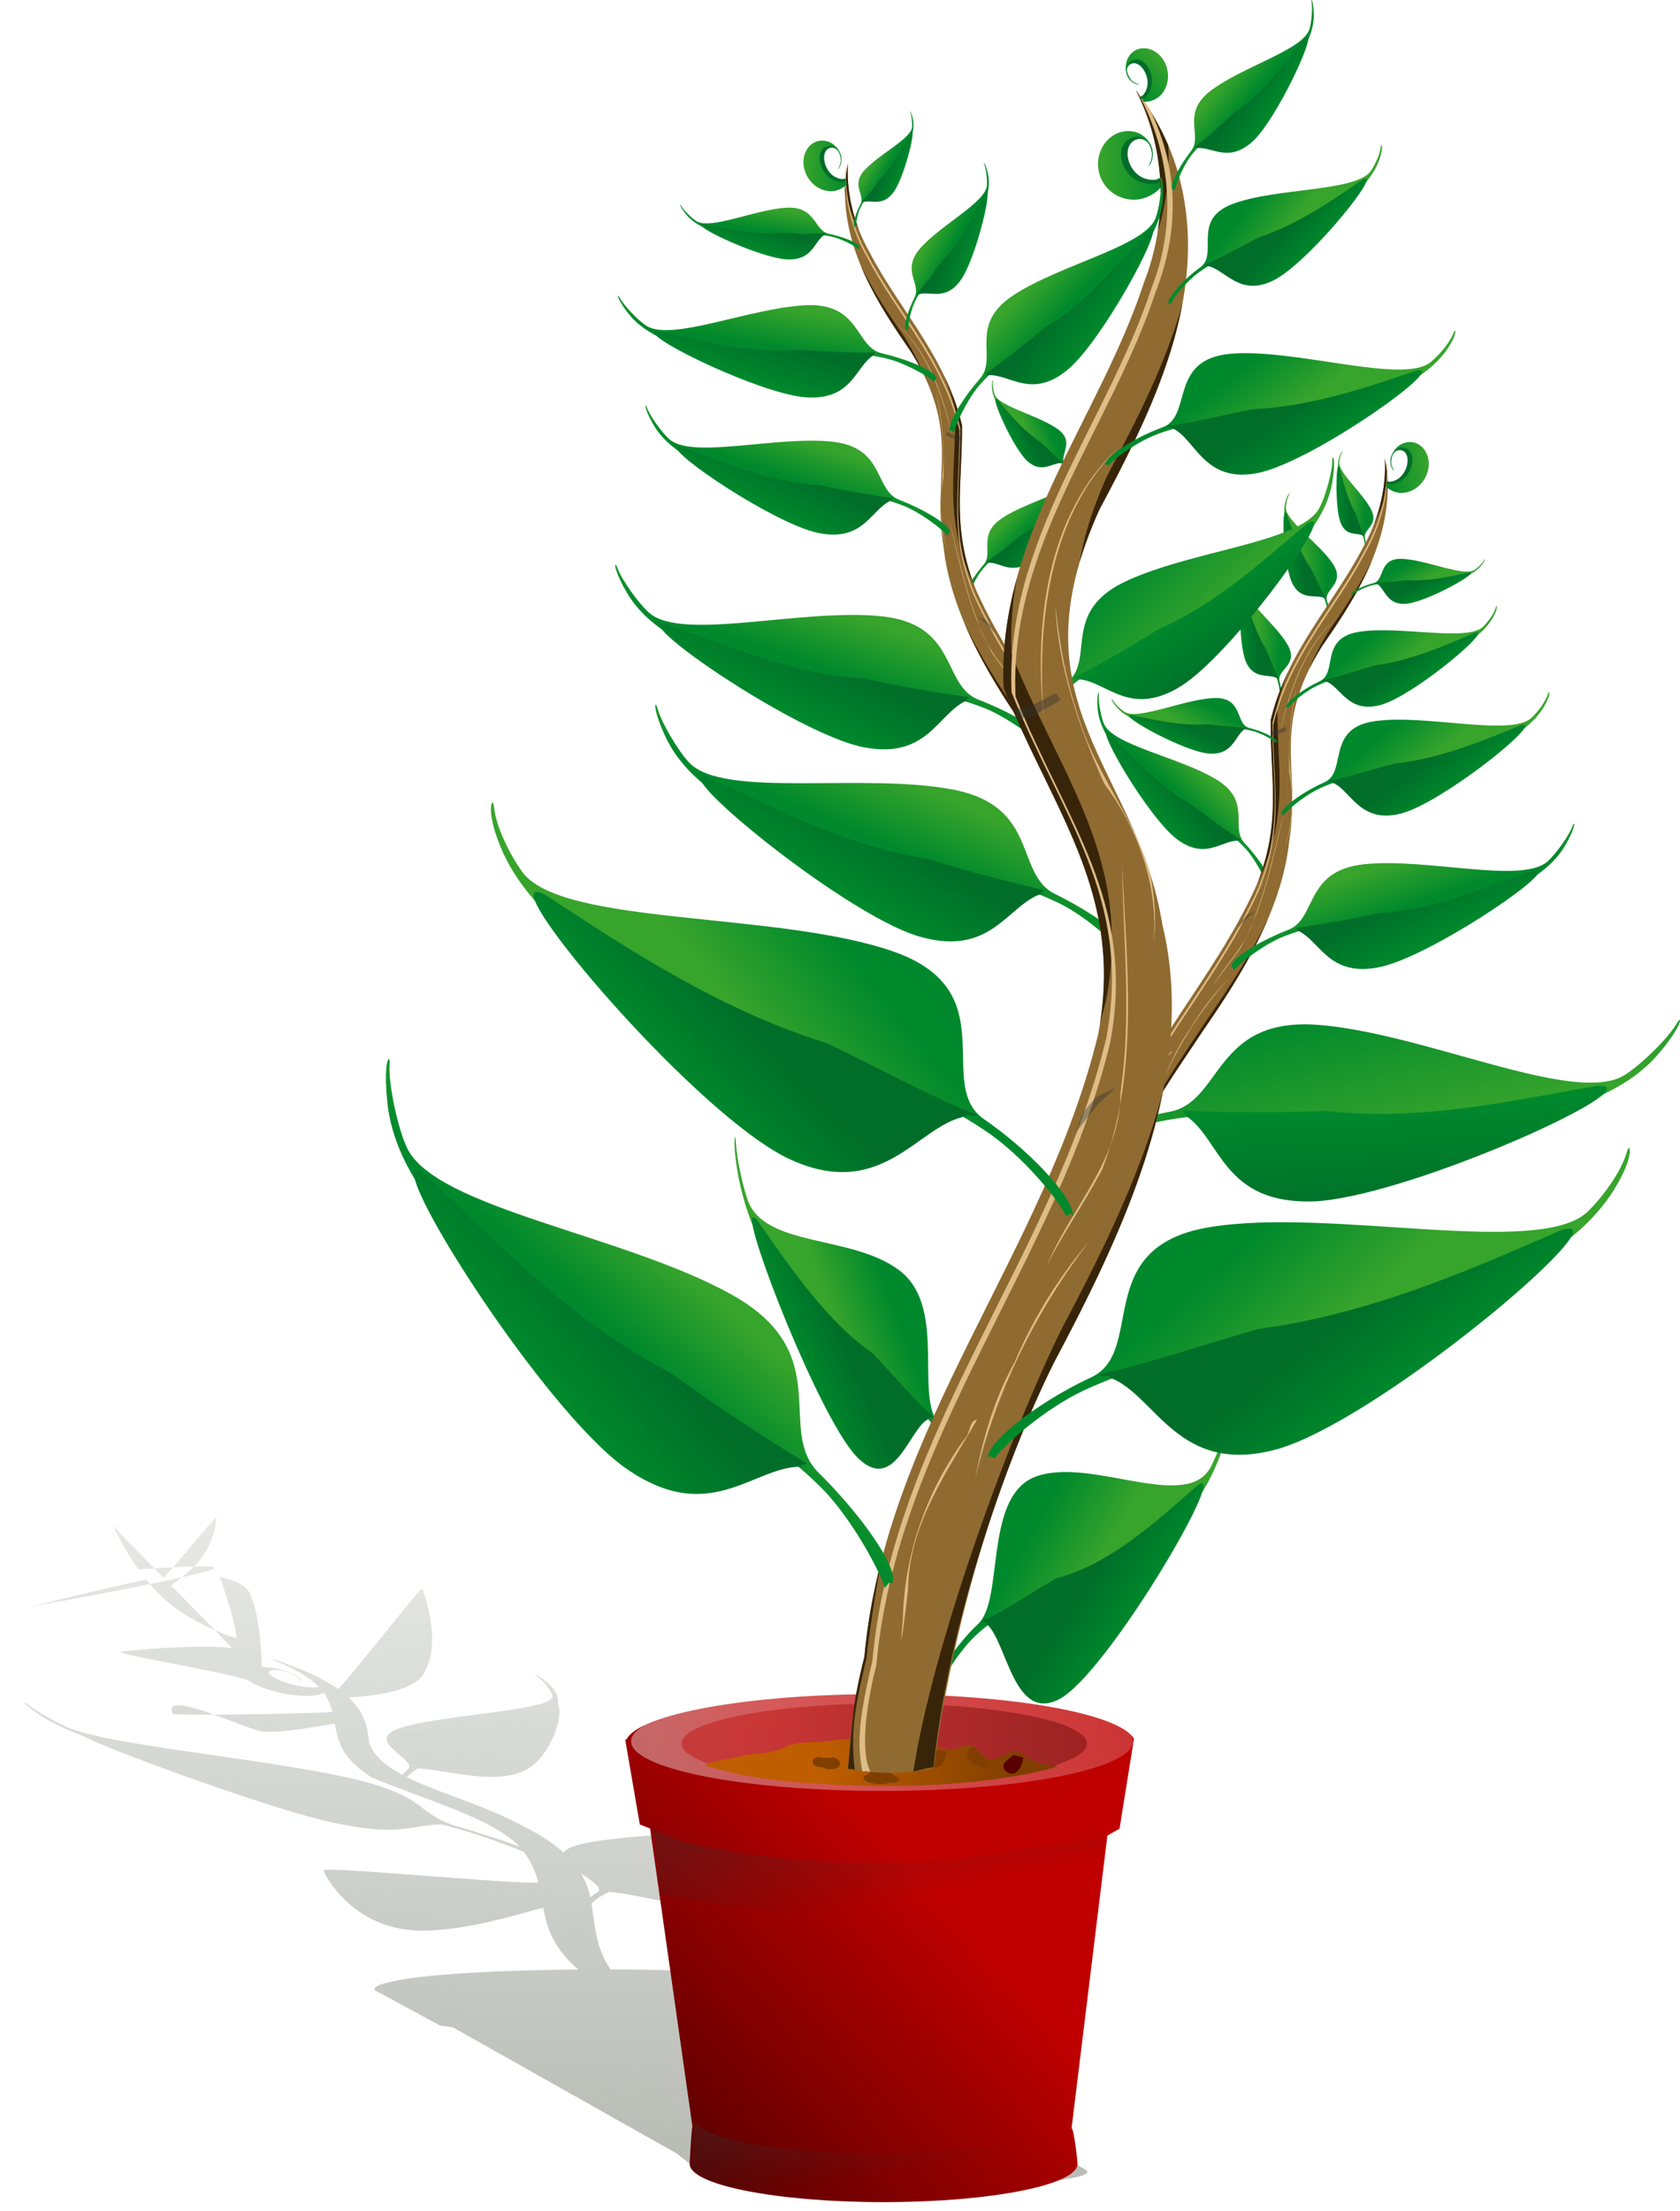
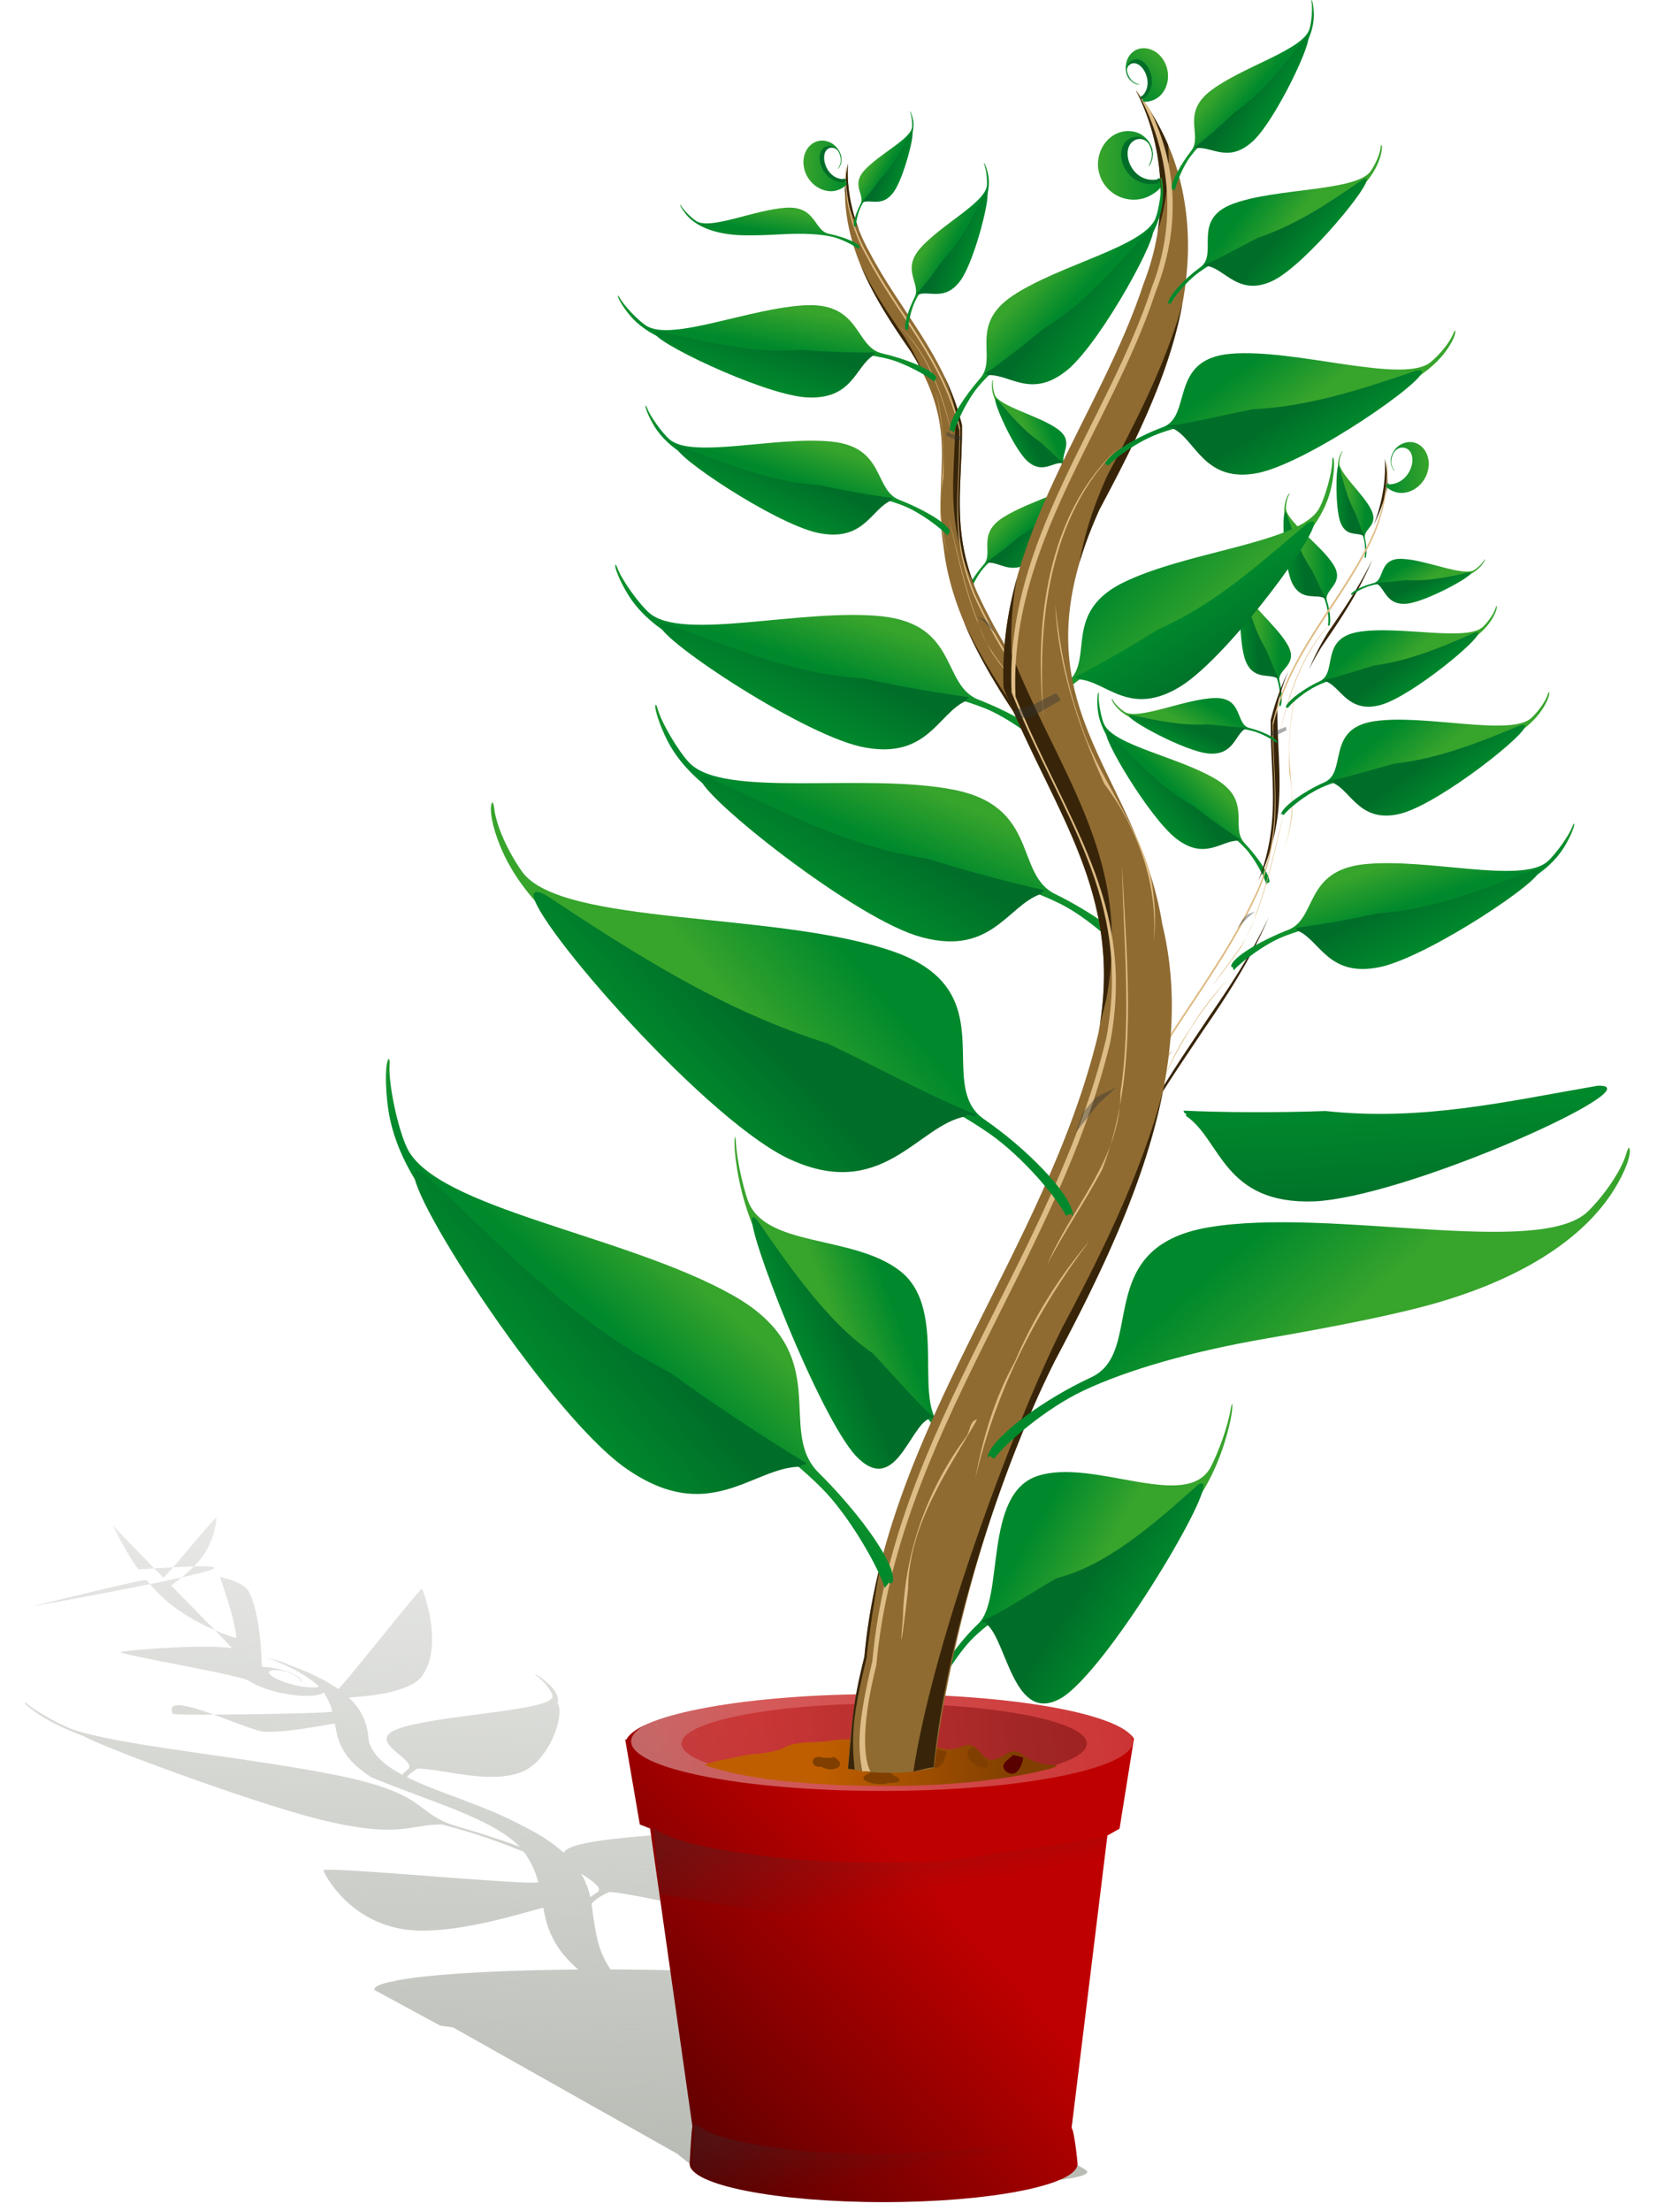
<svg xmlns="http://www.w3.org/2000/svg" xmlns:xlink="http://www.w3.org/1999/xlink" viewBox="0 0 846.73 1113.6">
  <defs>
    <linearGradient id="n" y2="-166.14" gradientUnits="userSpaceOnUse" x2="-1729.8" y1="-199.53" x1="-1683">
      <stop offset="0" stop-color="#37a42c" />
      <stop offset="1" stop-color="#00892c" />
    </linearGradient>
    <linearGradient id="f" y2="930.09" gradientUnits="userSpaceOnUse" x2="482" gradientTransform="translate(-16.658 -25.361) scale(.508)" y1="1182.1" x1="206">
      <stop offset="0" stop-color="#590000" />
      <stop offset="1" stop-color="#bf0000" />
    </linearGradient>
    <linearGradient id="b">
      <stop offset="0" stop-color="#37a42c" />
      <stop offset="1" stop-color="#00892c" />
    </linearGradient>
    <linearGradient id="c">
      <stop offset="0" stop-color="#00892c" />
      <stop offset="1" stop-color="#006e29" />
    </linearGradient>
    <linearGradient id="g" y2="692.09" gradientUnits="userSpaceOnUse" x2="770" y1="755.16" x1="191.26">
      <stop offset="0" stop-color="#fff" />
      <stop offset="1" stop-color="#fff" stop-opacity=".506" />
    </linearGradient>
    <linearGradient id="h" y2="752.09" gradientUnits="userSpaceOnUse" x2="252.6" y1="752.09" x1="708.6">
      <stop offset="0" stop-color="#590000" />
      <stop offset="1" stop-color="#bf0000" />
    </linearGradient>
    <linearGradient id="i" y2="1181.3" xlink:href="#a" gradientUnits="userSpaceOnUse" x2="224" gradientTransform="translate(-16.658 -25.361) scale(.508)" y1="1122.1" x1="214" />
    <linearGradient id="j" y2="1181.3" xlink:href="#a" gradientUnits="userSpaceOnUse" x2="224" gradientTransform="matrix(.771 -.018 .018 .771 -111.91 -464.67)" y1="1122.1" x1="214" />
    <linearGradient id="k" y2="745.89" gradientUnits="userSpaceOnUse" x2="314.66" gradientTransform="translate(-16.658 -25.361) scale(.508)" y1="745.89" x1="509.82">
      <stop offset="0" stop-color="#803f00" />
      <stop offset="1" stop-color="#bf5e00" />
    </linearGradient>
    <linearGradient id="l" y2="56.605" gradientUnits="userSpaceOnUse" x2="-1250.3" y1="87.497" x1="-1316.9">
      <stop offset="0" stop-color="#37a42c" />
      <stop offset="1" stop-color="#00892c" />
    </linearGradient>
    <linearGradient id="m" y2="97.335" gradientUnits="userSpaceOnUse" x2="-1310.9" y1="124.88" x1="-1360.2">
      <stop offset="0" stop-color="#00892c" />
      <stop offset="1" stop-color="#006e29" />
    </linearGradient>
    <linearGradient id="a">
      <stop offset="0" stop-color="#2e3436" />
      <stop offset="1" stop-color="#2e3436" stop-opacity="0" />
    </linearGradient>
    <linearGradient id="o" y2="-145.14" gradientUnits="userSpaceOnUse" x2="-1712.5" y1="-113.64" x1="-1772.5">
      <stop offset="0" stop-color="#00892c" />
      <stop offset="1" stop-color="#006e29" />
    </linearGradient>
    <linearGradient id="p" y2="2.352" gradientUnits="userSpaceOnUse" x2="-1004.8" gradientTransform="matrix(-.896 0 0 .896 -2433.9 -702.22)" y1="55.902" x1="-1099.5">
      <stop offset="0" stop-color="#37a42c" />
      <stop offset="1" stop-color="#00892c" />
    </linearGradient>
    <linearGradient id="q" y2="85.597" gradientUnits="userSpaceOnUse" x2="-1148.2" gradientTransform="matrix(-.896 0 0 .896 -2433.9 -393.95)" y1="28.7" x1="-1082.4">
      <stop offset="0" stop-color="#00892c" />
      <stop offset="1" stop-color="#006e29" />
    </linearGradient>
    <linearGradient id="r" y2="2.352" xlink:href="#b" gradientUnits="userSpaceOnUse" x2="-1004.8" gradientTransform="matrix(-.896 0 0 .896 -2433.9 -702.22)" y1="55.902" x1="-1099.5" />
    <linearGradient id="s" y2="85.597" xlink:href="#c" gradientUnits="userSpaceOnUse" x2="-1148.2" gradientTransform="matrix(-.896 0 0 .896 -2433.9 -393.95)" y1="28.7" x1="-1082.4" />
    <linearGradient id="t" y2="-408.54" xlink:href="#b" gradientUnits="userSpaceOnUse" x2="-1588.4" gradientTransform="translate(532.79 -493.52) scale(.464)" y1="-408.54" x1="-1658.8" />
    <linearGradient id="u" y2="-166.14" xlink:href="#b" gradientUnits="userSpaceOnUse" x2="-1729.8" y1="-199.53" x1="-1683" />
    <linearGradient id="v" y2="-145.14" xlink:href="#c" gradientUnits="userSpaceOnUse" x2="-1712.5" y1="-113.64" x1="-1772.5" />
    <linearGradient id="w" y2="-408.54" gradientUnits="userSpaceOnUse" x2="-1588.4" gradientTransform="translate(532.79 -493.52) scale(.464)" y1="-408.54" x1="-1658.8">
      <stop offset="0" stop-color="#37a42c" />
      <stop offset="1" stop-color="#00892c" />
    </linearGradient>
    <linearGradient id="e" y2="-743.35" gradientUnits="userSpaceOnUse" x2="-65.922" gradientTransform="matrix(.8 0 .49 .34 -19.961 321.35)" y1="666.09" x1="-126.5">
      <stop offset="0" stop-color="#babdb6" />
      <stop offset="1" stop-color="#babdb6" stop-opacity="0" />
    </linearGradient>
    <filter id="d" color-interpolation-filters="sRGB">
      <feGaussianBlur stdDeviation="5.197" />
    </filter>
  </defs>
  <path d="M-136.75 300.43c.759.277 1.486.548 2.22.83.269.102.528.204.794.307.462.18.93.361 1.381.543.52.208 1.024.416 1.53.627l.561.234a124.534 124.534 0 012.007.871l.197.086c1.903.85 3.695 1.711 5.373 2.583.292.151.574.305.859.457a70.169 70.169 0 015.421 3.189c.275.18.542.362.807.542.57.389 1.113.781 1.635 1.17.038.028.085.056.123.085.018.014.042.028.061.042.052.04.092.078.144.117 1.16.88 2.199 1.752 3.11 2.626.188.18.378.362.556.542l-.634-.127-.09.318c-12.228 1.01-29.576-6.92-23.225-8.483 1.637-.403 4.727-.223 8.49 1.053 1.499.58 3.297 1.434 4.125 1.977.98.643 1.824 1.596 1.932 2.19.048.268.137.478.224.468.122-.015.13-.174.088-.373.276-.033-.178-.892-.764-1.467-.695-.68-1.776-1.356-3.14-1.987-1.975-.964-4.59-1.848-7.627-2.552-2.916-.676-5.423-1.025-8.229-1.148-.28-.012-.02-23.609-6.144-37.048-2.83-6.213-14.39-7.723-14.779-8.274-1.274-1.806 7.372 20.329 8.028 30.692.048.759-23.012-7.059-36.963-20.117-3.032-2.839-5.793-5.865-8.284-8.918-.702-.86-58.827 13.515-58.827 13.515-.66.031 75.947-13.524 90.804-18.505 12.797-4.29-35.858-.066-36.178-.513-8.638-12.073-12.987-23.031-13.14-22.675-.167.39 12.191 13.067 25.756 26.892.65.662 26.036-30.725 26.69-30.058.344.35-.728 10.61-6.449 18.819-5.94 8.524-16.538 15.01-16.18 15.376 15.398 15.678 30.901 31.409 30.414 31.355-19.605-2.19-54.903 1.7-55.779 1.873-4.72.933 59.96 11.528 64.621 14.742 1.576 1.086 4.39 2.452 7.049 3.434 8.027 2.962 17.848 4.527 24.871 3.954 2.412-.197 4.46-.769 5.727-1.541.404.607.722 1.201.99 1.796 1.606 2.627 2.573 5.188 3.252 7.72.292 1.091-79.901 2.193-80.375 1.195-6.363-13.366 37.319 8.29 45.626 8.91 12.419.926 35.93-4.504 36.035-3.92 1.143 6.432 2.304 12.868 9.448 19.922.044.043.065.085.11.128.18.176.378.355.566.531.287.273.573.545.88.819.102.092.218.184.323.276.423.372.85.74 1.309 1.116.375.307.783.616 1.183.925.211.164.41.325.63.49.024.017.052.035.076.053.62.464 1.267.932 1.948 1.403l.015.01c.333.23.688.47 1.036.702.363.242.713.48 1.092.723.946.385 1.911.77 2.855 1.148.358.143.704.283 1.063.425.584.232 1.162.462 1.745.691.048.019.105.035.152.053.354.14.693.277 1.047.415.074.029.15.056.223.085.317.154.614.287.614.287l.11-.01c1.215.472 2.43.951 3.637 1.413l.111.043c1.766.676 3.538 1.342 5.28 1.999a4290.863 4290.863 0 0010.787 4.05c.226.085.467.17.693.255a1033.223 1033.223 0 015.335 2.02c.37.141.72.284 1.088.425 1.374.529 2.744 1.056 4.083 1.584l1.578.627.937.372c.502.202 1.002.404 1.498.606l.982.404c1.266.522 2.519 1.047 3.742 1.574.354.152.71.304 1.06.457.411.18.824.361 1.23.542.365.162.72.327 1.08.489.383.173.773.347 1.15.52.108.05.208.1.315.15a159.465 159.465 0 012.988 1.414c.325.158.644.318.965.478.078.04.164.078.243.117a124.128 124.128 0 013.79 1.988c.052.028.096.057.148.085a90.514 90.514 0 013.618 2.094l.224.138a70.642 70.642 0 013.255 2.137c.396.276.787.55 1.17.83.058.042.1.084.159.127.261.192.538.39.793.584.877.671 1.707 1.353 2.507 2.052.373.326.744.656 1.1.989.096.09.188.175.283.266.309.295.617.592.912.893-8.578-3.149-20.116-6.886-31.016-10.057-22.33-6.497-14.015-16.227-59.868-25.652-47.198-9.702-116.7-15.637-137.03-24.408-6.547-2.825-17.35-9.094-20.184-11.715-.66-.61-1.26-.96-1.359-.787-.403.712 5.51 5.259 10.792 8.302 4.913 2.832 11.22 5.733 18.821 8.654 11.206 6.167 86.45 33.966 120.4 42.278 39.483 9.52 44.374 1.898 60.472 2.243a505.514 505.514 0 0111.597 3.242c9.776 2.874 21.248 7.134 29.445 10.492 3.863 5.254 5.913 10.272 7.238 15.192.636 2.36-108.66-8.18-108.24-5.849.191 1.055 11.76 25.254 40.628 29.673 26.24 4.017 70.029-11.717 70.207-10.759 1.355 7.307 3.274 14.678 9.462 22.59.005.005.024.014.03.02.012.015 0 .028.012.043a53.12 53.12 0 001.925 2.307c.206.233.423.467.636.701.104.114.21.227.316.34.062.068.128.135.19.203.322.344.648.685.987 1.03.194.2.383.397.583.596.167.166.324.333.495.5.182.176.38.355.566.531.109.103.21.205.32.309.255.24.527.481.792.723.414.377.827.757 1.264 1.137-44.606.356-79.466 2.707-93.529 5.985-6.16 1.229-9.416 2.593-9.034 4.05h-.625l33.636 18.221 6.415.861 113.33 63.837c.015.317 9.677 7.668 10.147 7.995 6.532 4.531 55.6 8.206 109.58 8.206 53.986 0 92.434-3.675 85.902-8.206-.816-.567-12.02-7.163-14.093-7.697l-72.215-62.625 3.994-1.478-18.889-17.753c-.144-.27-.408-.543-.805-.818-.046-.032-.114-.064-.163-.096l-.602-.574a33.22 33.22 0 00-2.518-.776c-15.535-5.063-71.911-8.996-134.22-9.174a43.035 43.035 0 01-4.23-7.686 45.273 45.273 0 01-1.382-3.7c-.01-.028-.014-.056-.023-.085-.054-.167-.094-.332-.145-.5a51.3 51.3 0 01-.447-1.54c-.073-.266-.156-.534-.225-.798-.064-.25-.112-.496-.172-.744-.895-3.664-1.433-7.244-1.98-10.79-.139-.904-.257-1.814-.408-2.711a90.458 90.458 0 00-.386-3.147c-.059-.438-.121-.885-.19-1.329a16.587 16.587 0 013.945-3.401c1.395-.86 3.053-1.733 4.944-2.605 17.69 1.197 46.39 11.88 67.202 4.763 17.68-6.303 29.635-32.446 25.81-38.472 1.164-2.594.948-5.29-.686-8.037-1.775-2.984-4.616-5.448-6.912-6.304-.56-.209-.369.14.444.776 3.494 2.734 5.166 6.702 4.924 9.312-.753 8.104-75.31 7.21-104.5 13.788-5.581 1.258-8.317 2.776-9.208 4.433-5.097-4.65-12.022-9.34-21.502-13.947-3.403-1.842-6.974-3.549-10.62-5.166l-.189-.096c-2.123-.979-4.37-1.915-6.715-2.838l-.238-.096c-.026-.01-.045-.022-.071-.032-14.003-5.672-28.537-10.343-39.739-15.935a17.702 17.702 0 011.918-1.86c.99-.811 2.204-1.642 3.603-2.477 14.792.6 37.473 8.271 53.33 1.329 13.354-6.1 20.85-28.728 17.166-34.03.49-2.387-.196-4.824-2.097-7.281-2.047-2.645-7.019-6.718-9.085-7.431a1.123 1.123 0 00-.162-.043c-.28-.05-.015.25.683.734 3.423 2.377 7.725 7.824 8.03 10.184.943 7.326-52.468 9.06-75.38 15.733-22.258 6.483 8.725 16.394 2.374 21.4a19.172 19.172 0 00-2.68 2.562c-6.165-3.296-11.142-6.944-14.189-11.3-.01-.011-.01-.021-.02-.032a18.62 18.62 0 01-2.593-5.337 96.804 96.804 0 00-.26-2.434c-.055-.456-.125-.921-.192-1.382-.054-.369-.12-.745-.184-1.116-.05-.284-.095-.566-.151-.85-.027-.138-.07-.278-.098-.415a33.216 33.216 0 00-.289-1.276 31.09 31.09 0 00-.203-.766 28.774 28.774 0 00-.462-1.552 27.425 27.425 0 00-.584-1.584c-.063-.155-.132-.312-.2-.467a26.876 26.876 0 00-.39-.861c-.027-.058-.043-.113-.07-.17a27.085 27.085 0 00-.596-1.16c-.166-.306-.35-.616-.533-.924-.35-.59-.719-1.18-1.134-1.775-.002-.003-.013-.007-.015-.011-.314-.45-.642-.898-.996-1.35-.009-.01-.013-.021-.021-.032a35.98 35.98 0 00-3.756-4.056c-.344-.32 29.799-.688 37.049-11.074 10.869-15.57.41-43.25-.2-43.733-.82-.65-41.357 51.093-42.291 50.439-3.246-2.275-7.197-4.572-12.017-6.884-3.032-1.451-6.376-2.857-9.902-4.199-.492-.187-.987-.378-1.487-.563-.156-.058-.313-.113-.47-.17-.164-.06-.32-.121-.485-.181a135.33 135.33 0 00-6.741-2.7c-.836-.257-1.682-.517-2.528-.766 1.986.724 3.886 1.47 5.702 2.222-.586-.2-1.165-.4-1.758-.595-.084-.028-.164-.058-.248-.085a208.77 208.77 0 00-2.226-.712c-.66-.209-1.321-.413-1.989-.617-.709-.216-1.403-.427-2.119-.638zm310.39 167.12c.117.043.247.085.359.128l-.39-.15.031.022zM22.01 409.27c5.823 3.908 11.625 7.526 7.857 9.77a31.209 31.209 0 00-3.183 2.179l-.046-.223a43.947 43.947 0 00-.559-2.243c-.106-.375-.23-.75-.35-1.127-.022-.072-.033-.141-.056-.213a39.468 39.468 0 00-1.575-4.093c-.129-.288-.268-.582-.406-.871-.083-.174-.164-.347-.251-.521-.204-.41-.43-.822-.653-1.233-.029-.054-.05-.106-.08-.16-.232-.423-.443-.84-.698-1.265z" filter="url(#d)" fill="url(#e)" transform="translate(270.84 534.361)" />
  <path d="M172.89 318.91c-66.705 0-121.55 10.015-127.99 22.847h-.635l7.367 42.833 5.177 2.019 21.334 150.11c-.44.744-1.384 18.016-1.384 18.783 0 10.655 43.763 19.293 97.749 19.293s97.749-8.638 97.749-19.293c0-1.332-1.697-16.847-2.999-18.103l18.036-147.24 6.128-3.47 7.26-45.284.18.36c-6.44-12.85-61.27-22.86-127.97-22.86z" fill="url(#f)" transform="translate(270.84 534.361)" />
  <path d="M770 752.09c0 33.137-136.11 60-304 60s-304-26.863-304-60 136.11-60 304-60 304 26.863 304 60z" transform="translate(250.695 564.204) scale(.416)" opacity=".4" fill="url(#g)" />
  <path d="M770 752.09c0 33.137-136.11 60-304 60s-304-26.863-304-60 136.11-60 304-60 304 26.863 304 60z" transform="translate(289.067 625.51) scale(.336)" opacity=".4" fill="url(#h)" />
  <path d="M163.4 574.36c-42.357-1.118-76.257-7.452-83.643-15.628l-1.797-1.989.342-6.391c.187-3.515.48-8.352.65-10.748l.31-4.357 2.849 1.879c5.708 3.764 15.169 6.6 30.265 9.07 19.918 3.26 34.758 4.251 64.639 4.314l61.085-3.503-16.892 25.018c-19.111 2.435-38.558 2.425-57.807 2.334z" opacity=".3" fill="url(#i)" transform="translate(270.84 534.361)" />
  <path d="M183.21 440.16L61.73 419.68l-3.376-33.18c8.808 5.515 23.287 9.484 46.314 12.697 30.383 4.24 52.967 5.212 98.374 4.235l84.078-12.539-16.154 43.648c-28.951 4.385-58.503 5.069-87.756 5.62z" opacity=".3" fill="url(#j)" transform="translate(270.84 534.361)" />
  <path d="M172 341.44c-.364.185.288.088 0 0zm-5.22 5.109c-1.98.538-2.998-3.719-5.057-4.238-4.943-1.248-11.05-.303-15.895.363-6.616.763-13.626.017-19.925 2.388-6.485 3.854-14.198 3.56-21.428 4.66-6.171 1.672-16.806 2.843-20.223 5.027 21.965 7.157 45.254 8.809 68.188 10.029 32.718 1.129 65.776.264 97.936-6.337 2.994-.873 12.82-2.642 11.139-3.66-6.435-.118-12.795-1.692-17.762-5.929-5.57-4.083-10.07 3.87-15.637 3.06-5.073-1.41-7.042-9.765-13.592-6.839-5.29 2.482-11.004 2.224-15.871-.939-4.75.686-9.663 2.178-14.645 1.638-2.779-.016-6.689-5.024-9.233-4.393-3.213.797-5.004 7.114-7.997 5.17zm5.41-4.887l-.015.095.015-.095zm-3.046.397l.016.032-.016-.032zm.175.063l-.032.032.032-.032zm-11.328.27l1.999-.206-2 .206zm15.295-.254l-.064.016.064-.016zm-1.983.333l.047.032-.047-.032zm-2.126.111h.11-.11zm1.46 0l-.033.064.032-.064zm29.176.127h.143-.143zm-29.288.064l.095.015-.095-.015zm.397.063c-.58.528.943.099 0 0zm-65.478 3.84c1.776 2.935 1.873 3.095 0 0zm-4.919 3.649l.048.015-.048-.015zm-.603.222v.11-.11zm-.618.19v.048-.048z" fill="url(#k)" transform="translate(270.84 534.361)" />
  <path d="M415.01 885.341c-6.288-2.373-7.794 5.163-.881 4.601 5.657 3.418 13.945-.843 5.98-5.085l-.791.484M444.77 878.831c-.882 1.769-2.865 6.512 1.258 9.32 2.782 1.894 7.463 0 9.115-1.766.882-5.524-7.31-10.258-10.372-7.554zM488.91 880.481c-2.897 3.468-.411 6.618 2.724 8.36 4.007 2.228 9.073 2.16 5.322-2.475-2.13-2.074-5.393-8.443-8.046-5.884zM477.02 882.111c.525-1.05-1.407 11.78-8.381 7.224-4.123-3.958 1.126-5.85 3.41-8.467M437.27 893.601c-7.354 3.43 6.56 6.346 10.283 4.428 4.888.223 8.92-1.236 2.776-3.838-1.71-2.811-12.918-3.423-6.93-4.713M515.18 889.291c.025-2.15-1.331 5.14 1.91 1.844 7.594 1.781.518-5.626-1.91-1.844z" fill="#803f00" />
  <path d="M515.61 885.161c.525-1.05-1.407 11.78-8.381 7.224-4.123-3.958 1.126-5.85 3.41-8.467" fill="#590000" />
  <g>
    <path d="M-1154.8 255.79c-2.781-12.2-16.725-41.062-32.828-59.713-19.587-22.686-50.993-48.865-88.871-74.08-36.691-24.425-64.914-44.523-82.113-58.478-43.932-35.643-70.169-74.07-75.331-110.33-1.893-13.3-1.025-23.808 1.583-26.97.636-.771.86.79.497 3.47-1.56 11.508 2.197 29.446 7.02 41.737 14.976 38.163 145 61.236 207.59 102.66 60.805 40.241 3.833 84.508 28.47 112.54 20.75 23.612 38.447 54.72 38.326 67.367-.033 3.457-.315 3.884-.892 1.352l-3.455.441z" fill="url(#l)" transform="matrix(.147 .065 -.065 .147 855.689 352.468)" />
    <path d="M-1420.5-14.44c-11.872 3.694 62.965 154.48 109.23 194.24 49.441 41.492 82.343.204 111.88 2.346 1.017-2.563 5.3 2.82 6.75.583-21.2-14.869-49.44-40.984-77.372-64.297-57.497-35.337-100.84-82.026-144.62-129.96-2.817-2.358-4.744-3.255-5.86-2.907z" fill="url(#m)" transform="matrix(.147 .065 -.065 .147 855.689 352.468)" />
    <path d="M-1154.8 255.79c-2.781-12.2-16.725-41.062-32.828-59.713-19.587-22.686-50.993-48.865-88.871-74.08-36.691-24.425-64.914-44.523-82.113-58.478-43.932-35.643-70.169-74.07-75.331-110.33-1.893-13.3-1.025-23.808 1.583-26.97.636-.771.86.79.497 3.47-1.56 11.508 2.197 29.446 7.02 41.737 14.976 38.163 145 61.236 207.59 102.66 60.805 40.241 3.833 84.508 28.47 112.54 20.75 23.612 38.447 54.72 38.326 67.367-.033 3.457-.315 3.884-.892 1.352l-3.455.441z" fill="url(#l)" transform="matrix(.143 .073 -.073 .143 828.509 403.142)" />
    <path d="M-1420.5-14.44c-11.872 3.694 62.965 154.48 109.23 194.24 49.441 41.492 82.343.204 111.88 2.346 1.017-2.563 5.3 2.82 6.75.583-21.2-14.869-49.44-40.984-77.372-64.297-57.497-35.337-100.84-82.026-144.62-129.96-2.817-2.358-4.744-3.255-5.86-2.907z" fill="url(#m)" transform="matrix(.143 .073 -.073 .143 828.509 403.142)" />
    <path d="M-1154.8 255.79c-2.781-12.2-16.725-41.062-32.828-59.713-19.587-22.686-50.993-48.865-88.871-74.08-36.691-24.425-64.914-44.523-82.113-58.478-43.932-35.643-70.169-74.07-75.331-110.33-1.893-13.3-1.025-23.808 1.583-26.97.636-.771.86.79.497 3.47-1.56 11.508 2.197 29.446 7.02 41.737 14.976 38.163 145 61.236 207.59 102.66 60.805 40.241 3.833 84.508 28.47 112.54 20.75 23.612 38.447 54.72 38.326 67.367-.033 3.457-.315 3.884-.892 1.352l-3.455.441z" fill="url(#l)" transform="matrix(.104 .059 -.054 .113 821.64 320.083)" />
    <path d="M-1420.5-14.44c-11.872 3.694 62.965 154.48 109.23 194.24 49.441 41.492 82.343.204 111.88 2.346 1.017-2.563 5.3 2.82 6.75.583-21.2-14.869-49.44-40.984-77.372-64.297-57.497-35.337-100.84-82.026-144.62-129.96-2.817-2.358-4.744-3.255-5.86-2.907z" fill="url(#m)" transform="matrix(.104 .059 -.054 .113 821.64 320.083)" />
    <path d="M-1618.7 2.156c-1.046-13.19-11.912-49.478-25.911-71.453-17.028-26.73-45.89-58.92-81.669-91.089-34.659-31.162-61.118-56.503-76.982-73.732-40.521-44.006-62.103-88.222-61.964-126.95.051-14.206 4.01-34.962 7.222-37.872.783-.71.778.958-.01 3.707-3.39 11.803-3.646 41.04-.477 54.637 9.838 42.219 125.4 84.759 184.56 137.66 57.473 51.395 8.065 90.474 29.56 123.57 18.103 27.875 34.323 63.444 32.263 76.658-.563 3.612-3.378 3.7-3.595.962l3.381-1.347-6.378 5.24z" fill="url(#n)" transform="rotate(-10.39 2542.774 -5734.983) scale(.275)" />
    <path d="M-1856.1-325.15c-12.987 2.051 47.104 165.9 89.438 214.56 45.391 50.968 81.301 18.153 111.87 24.906 1.456-2.526 2.141.619 4-1.5-19.911-18.797-47.587-47.027-73.25-75.688-54.761-45.758-87.889-101.5-126.38-158.34-2.588-2.898-4.466-4.13-5.688-3.938z" fill="url(#o)" transform="rotate(-10.39 2542.774 -5734.983) scale(.275)" />
    <path d="M-1154.8 255.79c-2.781-12.2-16.725-41.062-32.828-59.713-19.587-22.686-50.993-48.865-88.871-74.08-36.691-24.425-64.914-44.523-82.113-58.478-43.932-35.643-70.169-74.07-75.331-110.33-1.893-13.3-1.025-23.808 1.583-26.97.636-.771.86.79.497 3.47-1.56 11.508 2.197 29.446 7.02 41.737 14.976 38.163 145 61.236 207.59 102.66 60.805 40.241 3.833 84.508 28.47 112.54 20.75 23.612 38.447 54.72 38.326 67.367-.033 3.457-.315 3.884-.892 1.352l-3.455.441z" fill="url(#l)" transform="matrix(.157 .007 -.007 .157 724.776 213.072)" />
    <path d="M-1420.5-14.44c-11.872 3.694 62.965 154.48 109.23 194.24 49.441 41.492 82.343.204 111.88 2.346 1.017-2.563 5.3 2.82 6.75.583-21.2-14.869-49.44-40.984-77.372-64.297-57.497-35.337-100.84-82.026-144.62-129.96-2.817-2.358-4.744-3.255-5.86-2.907z" fill="url(#m)" transform="matrix(.157 .007 -.007 .157 724.776 213.072)" />
    <path d="M-1618.7 2.156c-1.046-13.19-11.912-49.478-25.911-71.453-17.028-26.73-45.89-58.92-81.669-91.089-34.659-31.162-61.118-56.503-76.982-73.732-40.521-44.006-62.103-88.222-61.964-126.95.051-14.206 4.01-34.962 7.222-37.872.783-.71.778.958-.01 3.707-3.39 11.803-3.646 41.04-.477 54.637 9.838 42.219 125.4 84.759 184.56 137.66 57.473 51.395 8.065 90.474 29.56 123.57 18.103 27.875 34.323 63.444 32.263 76.658-.563 3.612-3.378 3.7-3.595.962l3.381-1.347-6.378 5.24z" fill="url(#n)" transform="matrix(.497 -.298 .298 .497 1372.67 -.29)" />
    <path d="M-1856.1-325.15c-12.987 2.051 47.104 165.9 89.438 214.56 45.391 50.968 81.301 18.153 111.87 24.906 1.456-2.526 2.141.619 4-1.5-19.911-18.797-47.587-47.027-73.25-75.688-54.761-45.758-87.889-101.5-126.38-158.34-2.588-2.898-4.466-4.13-5.688-3.938z" fill="url(#o)" transform="matrix(.497 -.298 .298 .497 1372.67 -.29)" />
-     <path d="M-1371.1-852c-.46-.106-.37 1.313.25 3.469 3.039 10.58 3.278 36.78.438 48.969-8.82 37.843-112.41 75.986-165.44 123.41-51.517 46.068-7.233 81.083-26.5 110.75-5.307 8.17-10.167 17.056-14.281 25.719a10.501 10.501 0 003.03 1.875c.279.113.56.222.845.312 3.347-6.65 6.978-13.15 10.625-18.875 15.264-23.96 41.116-52.82 73.188-81.656 31.067-27.932 54.78-50.65 69-66.094 36.32-39.445 55.687-79.07 55.562-113.78-.046-12.733-3.59-31.329-6.47-33.938a.674.674 0 00-.25-.156z" transform="rotate(46.098 -1458.923 2150.279) scale(.758)" fill="url(#p)" />
    <path d="M-1372.5-477.45c11.641 1.839-42.222 148.71-80.168 192.33-40.687 45.685-72.875 16.272-100.28 22.325-1.305-2.264-1.919.555-3.586-1.345 17.849-16.849 42.656-42.153 65.659-67.843 49.085-41.016 78.78-90.98 113.28-141.93 2.32-2.597 4.003-3.702 5.097-3.529z" fill="url(#q)" transform="rotate(46.098 -1184.268 2267.14) scale(.758)" />
    <path d="M-1618.7 2.156c-1.046-13.19-11.912-49.478-25.911-71.453-17.028-26.73-45.89-58.92-81.669-91.089-34.659-31.162-61.118-56.503-76.982-73.732-40.521-44.006-62.103-88.222-61.964-126.95.051-14.206 4.01-34.962 7.222-37.872.783-.71.778.958-.01 3.707-3.39 11.803-3.646 41.04-.477 54.637 9.838 42.219 125.4 84.759 184.56 137.66 57.473 51.395 8.065 90.474 29.56 123.57 18.103 27.875 34.323 63.444 32.263 76.658-.563 3.612-3.378 3.7-3.595.962l3.381-1.347-6.378 5.24z" fill="url(#n)" transform="scale(-.199 .199) rotate(-8.318 8303.954 6498.8)" />
    <path d="M-1856.1-325.15c-12.987 2.051 47.104 165.9 89.438 214.56 45.391 50.968 81.301 18.153 111.87 24.906 1.456-2.526 2.141.619 4-1.5-19.911-18.797-47.587-47.027-73.25-75.688-54.761-45.758-87.889-101.5-126.38-158.34-2.588-2.898-4.466-4.13-5.688-3.938z" fill="url(#o)" transform="scale(-.199 .199) rotate(-8.318 8303.954 6498.8)" />
    <path d="M-1154.8 255.79c-2.781-12.2-16.725-41.062-32.828-59.713-19.587-22.686-50.993-48.865-88.871-74.08-36.691-24.425-64.914-44.523-82.113-58.478-43.932-35.643-70.169-74.07-75.331-110.33-1.893-13.3-1.025-23.808 1.583-26.97.636-.771.86.79.497 3.47-1.56 11.508 2.197 29.446 7.02 41.737 14.976 38.163 145 61.236 207.59 102.66 60.805 40.241 3.833 84.508 28.47 112.54 20.75 23.612 38.447 54.72 38.326 67.367-.033 3.457-.315 3.884-.892 1.352l-3.455.441z" fill="url(#l)" transform="matrix(.329 -.182 .083 .72 847.787 365.126)" />
    <path d="M-1420.5-14.44c-11.872 3.694 62.965 154.48 109.23 194.24 49.441 41.492 82.343.204 111.88 2.346 1.017-2.563 5.3 2.82 6.75.583-21.2-14.869-49.44-40.984-77.372-64.297-57.497-35.337-100.84-82.026-144.62-129.96-2.817-2.358-4.744-3.255-5.86-2.907z" fill="url(#m)" transform="matrix(.329 -.182 .083 .72 847.787 365.126)" />
    <path d="M-1154.8 255.79c-2.781-12.2-16.725-41.062-32.828-59.713-19.587-22.686-50.993-48.865-88.871-74.08-36.691-24.425-64.914-44.523-82.113-58.478-43.932-35.643-70.169-74.07-75.331-110.33-1.893-13.3-1.025-23.808 1.583-26.97.636-.771.86.79.497 3.47-1.56 11.508 2.197 29.446 7.02 41.737 14.976 38.163 145 61.236 207.59 102.66 60.805 40.241 3.833 84.508 28.47 112.54 20.75 23.612 38.447 54.72 38.326 67.367-.033 3.457-.315 3.884-.892 1.352l-3.455.441z" fill="url(#l)" transform="matrix(-.332 -.347 -.181 .749 132.176 265.532)" />
    <path d="M-1420.5-14.44c-11.872 3.694 62.965 154.48 109.23 194.24 49.441 41.492 82.343.204 111.88 2.346 1.017-2.563 5.3 2.82 6.75.583-21.2-14.869-49.44-40.984-77.372-64.297-57.497-35.337-100.84-82.026-144.62-129.96-2.817-2.358-4.744-3.255-5.86-2.907z" fill="url(#m)" transform="matrix(-.332 -.347 -.181 .749 132.176 265.532)" />
    <path d="M427.367 82.356c-.927 14.965 3.207 31.238 10.862 44.623 15.232 29.308 38.212 52.127 46.627 87.21.212 30.762-5.562 52.049 7.206 83.26 21.65 48.065 57.002 81.539 74.534 133.456 5.73 12.793 6.966 37.89 4.934 43.245-8.768-40.573-31.97-72.633-52.403-103.344-18.49-26.842-39.79-59.885-43.614-95.756-6.02-37.258 9.424-56.474-16.395-97.91-14.174-20.537-30.06-44.309-32.869-72.54-.774-7.85-.309-15.446 1.116-22.247z" fill="#8f6b32" />
    <path d="M427.366 82.35c-.68 10.976 1.369 22.662 5.526 33.389a85.624 85.624 0 01-7.009-19.468c.052-4.869.57-9.562 1.483-13.92zm6.262 50.93c6.327 13.193 14.485 25.237 22.15 36.343 4.253 6.827 7.386 13.055 9.68 18.856-1.772-3.598-3.868-7.375-6.342-11.346-9.095-13.178-18.89-27.687-25.488-43.853zm42.323 56.19c3.664 7.655 6.761 15.788 8.904 24.724.208 29.996-5.27 50.982 6.294 80.945a230.905 230.905 0 01-2.425-5.193c-12.768-31.212-6.995-52.503-7.207-83.264-1.457-6.075-3.352-11.777-5.566-17.214zm9.908 123.935c8.528 18.16 19.66 34.984 29.931 49.894 14.89 22.378 31.25 45.477 42.424 72.064-10.95-23.472-25.615-44.307-39.086-64.554-11.672-16.946-24.46-36.364-33.269-57.404zm72.071 95.957c3.2 6.86 6.121 14.013 8.666 21.55 5.73 12.792 6.97 37.894 4.939 43.25a166.174 166.174 0 00-2.699-10.727c.967-8.755-.627-28.981-5.577-40.034a203.98 203.98 0 00-5.329-14.039z" fill="#382509" />
    <path d="M426.429 83.658c-.928 14.966 3.204 31.245 10.86 44.63 15.232 29.309 38.213 52.127 46.63 87.216.212 30.761-5.56 52.051 7.207 83.264 21.65 48.065 57.001 81.534 74.536 133.45 5.73 12.793 6.97 37.895 4.938 43.25l-.008-.03c1.537-7.15.121-30.05-5.265-42.076-17.533-51.918-52.884-85.386-74.536-133.45-12.768-31.213-6.995-52.504-7.207-83.265-8.416-35.087-31.397-57.903-46.63-87.215-7.516-13.142-11.631-29.075-10.9-43.813.117-.658.24-1.317.375-1.96z" fill="#debc85" />
    <path d="M477.906 259.642c5.58 23.46 10.387 48.544 22.027 69.115 4.532 6.621 10.702 14.094 14.392 19.739-7.275-12.275-17.793-21.179-21.975-36.69-6.417-16.832-9.921-34.72-14.444-52.164zM506.321 344.642c12.395 13.763 23.711 30.675 32.266 49.92-3.685-9.061-8.022-17.764-13.252-25.106-5.638-9.442-12.117-17.78-19.013-24.813zM534.647 381.118c7.865 10.794 16.953 21.324 21.106 36.136 1.545 4.39 6.678 18.582 2.592 6.425-4.38-15.145-11.96-28.92-21.018-39.125-.81-.905-1.571-3.652-2.68-3.436zM477.945 278.78c-4.373-13.279-4.682-26.858-2.404-38.48.324-13.871-.269-28.644-3.739-43.067 1.876 9.46 3.236 18.868 3.535 28.157.746 12.885-2.187 24.316-1.18 37.204.708 5.436 1.903 10.963 3.788 16.186z" fill="#debc85" />
    <path d="M452.219 163.646c14.901 12.506 23.631 37.134 28.475 59.383-4.41-22.333-13.388-47.36-28.475-59.383z" fill="#debc85" />
    <path d="M492.742 310.576l3.743 3.059 5.153 5.568s-2.037-3.918-2.396-4.346c-.36-.428-2.89-2.896-2.89-2.896l-3.61-1.385zM476.88 219.286l5.513 2.671 2.457-.208s-.123-2.19-.53-2.25c-1.445-.217-.262.913-3.48-.483-3.851-1.67-3.651-1.43-3.651-1.43l-.309 1.7z" opacity=".4" fill="#2e3436" />
-     <path d="M697.933 230.896c.927 14.965-3.207 31.238-10.862 44.623-15.232 29.308-38.212 52.127-46.627 87.21-.212 30.762 5.562 52.049-7.206 83.26-21.65 48.065-57.002 81.539-74.534 133.456-5.73 12.793-6.966 37.89-4.934 43.245 8.768-40.573 31.97-72.633 52.403-103.344 18.49-26.842 39.79-59.885 43.614-95.756 6.02-37.258-9.424-56.474 16.395-97.91 14.174-20.537 30.06-44.309 32.869-72.54.774-7.85.309-15.446-1.116-22.247z" fill="#8f6b32" />
    <path d="M697.934 230.89c.68 10.976-1.369 22.662-5.526 33.389a85.624 85.624 0 007.009-19.468c-.052-4.869-.57-9.562-1.483-13.92zm-6.262 50.93c-6.327 13.193-14.485 25.237-22.15 36.343-4.253 6.827-7.386 13.055-9.68 18.856 1.772-3.598 3.868-7.375 6.342-11.346 9.095-13.178 18.89-27.687 25.488-43.853zm-42.323 56.19c-3.664 7.655-6.761 15.788-8.904 24.724-.208 29.996 5.27 50.982-6.294 80.945a230.905 230.905 0 002.425-5.193c12.768-31.212 6.995-52.503 7.207-83.264 1.457-6.075 3.352-11.777 5.566-17.214zm-9.908 123.935c-8.528 18.16-19.66 34.984-29.931 49.894-14.89 22.378-31.25 45.477-42.424 72.064 10.95-23.472 25.615-44.307 39.086-64.554 11.672-16.946 24.46-36.364 33.269-57.404zm-72.071 95.957c-3.2 6.86-6.121 14.013-8.666 21.55-5.73 12.792-6.97 37.894-4.939 43.25.787-3.64 1.692-7.219 2.699-10.727-.967-8.755.627-28.981 5.577-40.034a203.98 203.98 0 015.329-14.039z" fill="#382509" />
    <path d="M698.871 232.198c.928 14.966-3.204 31.245-10.86 44.63-15.232 29.309-38.213 52.127-46.63 87.216-.212 30.761 5.56 52.051-7.207 83.264-21.65 48.065-57.001 81.534-74.536 133.45-5.73 12.793-6.97 37.895-4.938 43.25l.008-.03c-1.537-7.15-.121-30.05 5.265-42.076 17.533-51.918 52.884-85.386 74.536-133.45 12.768-31.213 6.995-52.504 7.207-83.265 8.416-35.087 31.397-57.903 46.63-87.215 7.516-13.142 11.631-29.075 10.9-43.813a67.086 67.086 0 00-.375-1.96z" fill="#debc85" />
    <path d="M647.394 408.182c-5.58 23.46-10.387 48.544-22.027 69.115-4.532 6.621-10.702 14.094-14.392 19.739 7.275-12.275 17.793-21.179 21.975-36.69 6.417-16.832 9.921-34.72 14.444-52.164zM618.979 493.182c-12.395 13.763-23.711 30.675-32.266 49.92 3.685-9.061 8.022-17.764 13.252-25.106 5.638-9.442 12.117-17.78 19.013-24.813zM590.653 529.658c-7.865 10.794-16.953 21.324-21.106 36.136-1.545 4.39-6.678 18.582-2.592 6.425 4.38-15.145 11.96-28.92 21.018-39.125.81-.905 1.571-3.652 2.68-3.436zM647.355 427.32c4.373-13.279 4.682-26.858 2.404-38.48-.324-13.871.269-28.644 3.739-43.067-1.876 9.46-3.236 18.868-3.535 28.157-.746 12.885 2.187 24.316 1.18 37.204-.708 5.436-1.903 10.963-3.788 16.186z" fill="#debc85" />
    <path d="M673.081 312.186c-14.901 12.506-23.631 37.134-28.475 59.383 4.41-22.333 13.388-47.36 28.475-59.383z" fill="#debc85" />
    <path d="M632.558 459.116l-3.743 3.059-5.153 5.568s2.037-3.918 2.396-4.346c.36-.428 2.89-2.896 2.89-2.896l3.61-1.385zM648.42 367.826l-5.513 2.671-2.457-.208s.123-2.19.53-2.25c1.445-.217.262.913 3.48-.483 3.851-1.67 3.651-1.43 3.651-1.43l.309 1.7z" opacity=".4" fill="#2e3436" />
    <g>
      <path d="M-1371.1-852c-.46-.106-.37 1.313.25 3.469 3.039 10.58 3.278 36.78.438 48.969-8.82 37.843-112.41 75.986-165.44 123.41-51.517 46.068-7.233 81.083-26.5 110.75-5.307 8.17-10.167 17.056-14.281 25.719a10.501 10.501 0 003.03 1.875c.279.113.56.222.845.312 3.347-6.65 6.978-13.15 10.625-18.875 15.264-23.96 41.116-52.82 73.188-81.656 31.067-27.932 54.78-50.65 69-66.094 36.32-39.445 55.687-79.07 55.562-113.78-.046-12.733-3.59-31.329-6.47-33.938a.674.674 0 00-.25-.156z" transform="rotate(16.054 -2363.959 4750.4) scale(.508)" fill="url(#r)" />
      <path d="M-1372.5-477.45c11.641 1.839-42.222 148.71-80.168 192.33-40.687 45.685-72.875 16.272-100.28 22.325-1.305-2.264-1.919.555-3.586-1.345 17.849-16.849 42.656-42.153 65.659-67.843 49.085-41.016 78.78-90.98 113.28-141.93 2.32-2.597 4.003-3.702 5.097-3.529z" fill="url(#s)" transform="rotate(16.054 -1809.044 4828.652) scale(.508)" />
    </g>
    <g>
      <path d="M584.99 91.64c-2.019 2.714-5.474 4.872-8.64 5.396-6.257 1.037-12.374-2.232-15.488-8.277-1.03-2.002-1.745-4.78-1.792-6.975-.186-8.572 5.919-15.191 13.099-14.204 2.106.29 3.735 1.034 5.313 2.43 2.788 2.467 4.036 5.93 3.406 9.458-.241 1.35-1.045 3.379-1.37 3.459-.08.02.066-.403.327-.94.577-1.189.97-3.104.903-4.405-.067-1.33-.767-3.594-1.445-4.682-1.926-2.998-4.745-3.421-6.962-2.474-8.605 3.675-2.693 22.322 10.99 19.949l.554-.745.641.408c1.065.676 1.09.761.464 1.602z" fill="#006e29" />
      <path d="M-205.51-672.75c-2.586 3.205-6.956 5.794-10.927 6.476-7.85 1.348-15.425-2.319-19.183-9.285-1.244-2.306-2.075-5.525-2.085-8.079-.038-9.973 7.746-17.816 16.702-16.83 2.628.29 4.649 1.12 6.59 2.709 3.432 2.808 4.914 6.813 4.046 10.933-.332 1.577-1.382 3.957-1.79 4.057-.102.025.091-.471.43-1.102.748-1.396 1.282-3.634 1.229-5.147-.055-1.546-.879-4.167-1.703-5.417-2.34-3.447-5.856-3.876-8.65-2.723-10.845 4.472-3.872 26.044 13.294 22.973l.71-.88.793.46c1.317.764 1.345.862.544 1.855z" fill="url(#t)" transform="translate(791.07 766.57)" />
    </g>
    <g>
      <path d="M-1618.7 2.156c-1.046-13.19-11.912-49.478-25.911-71.453-17.028-26.73-45.89-58.92-81.669-91.089-34.659-31.162-61.118-56.503-76.982-73.732-40.521-44.006-62.103-88.222-61.964-126.95.051-14.206 4.01-34.962 7.222-37.872.783-.71.778.958-.01 3.707-3.39 11.803-3.646 41.04-.477 54.637 9.838 42.219 125.4 84.759 184.56 137.66 57.473 51.395 8.065 90.474 29.56 123.57 18.103 27.875 34.323 63.444 32.263 76.658-.563 3.612-3.378 3.7-3.595.962l3.381-1.347-6.378 5.24z" fill="url(#u)" transform="rotate(-35.909 434.96 -1893.93) scale(.508)" />
      <path d="M-1856.1-325.15c-12.987 2.051 47.104 165.9 89.438 214.56 45.391 50.968 81.301 18.153 111.87 24.906 1.456-2.526 2.141.619 4-1.5-19.911-18.797-47.587-47.027-73.25-75.688-54.761-45.758-87.889-101.5-126.38-158.34-2.588-2.898-4.466-4.13-5.688-3.938z" fill="url(#v)" transform="rotate(-35.909 434.96 -1893.93) scale(.508)" />
    </g>
    <g>
      <path d="M572.476 45.472c15.445 30.037 16.362 65.556 3.98 97.14-22.386 68.302-74.146 127.662-70.632 203.966 25.206 62.919 60.925 103.167 47.748 173.984-26.434 110.163-107.433 198.155-117.912 313.893-6.935 29.303-6.903 39.727-8.379 56.28 17.904 3.985 35.447 1.811 43.468-.306 8.552-68.198 30.796-145.162 60.936-205.062 34.516-65.079 72.497-144.378 54.147-219.736-12.74-79.411-76.57-110.056-31.695-209.005 26.493-49.805 55.553-107.168 40.49-166.368-4.209-16.454-12.03-31.703-22.146-44.796z" fill="#8f6b32" />
      <path d="M572.476 45.46c11.327 22.03 14.825 47.026 11.01 71.236 4.385-14.211 6.206-29.041 5.27-43.641-4.251-9.911-9.797-19.204-16.28-27.595zm23.484 107.457c-8.444 30.45-23.503 59.576-37.83 86.51-7.393 16.302-11.828 30.759-14.033 43.877 2.444-8.331 5.741-17.207 10.041-26.689 17.001-31.96 35.045-67.026 41.822-103.698zm-83.426 138.245c-4.877 17.663-7.6 35.989-6.705 55.424 24.577 61.354 59.133 101.152 48.62 168.753a341.3 341.3 0 003.12-11.951c13.178-70.82-22.543-111.077-47.748-173.995-.609-13.212.447-25.907 2.713-38.237zm73.602 258.527c-11.063 41.815-31.288 82.351-50.461 118.5-24.27 48.23-65.109 157.387-75.333 224.054 5.943-1.272 7.1-1.864 10.194-2.104 7.07-70.88 36.582-155.948 61.148-204.762 21.79-41.085 44.946-87.837 54.453-135.687zM444.302 785.657c-4.111 15.784-7.117 32.01-8.639 48.811-6.06 23.803-5.785 30.428-8.26 56.356 5.305 1.007-1.533-.427 3.376.476-2.16-19.398.01-31.016 6.001-56.332.975-10.768 5.427-38.982 7.522-49.31z" fill="#382509" />
      <path d="M574.871 49.328c15.446 30.037 18 63.851 5.617 95.434-22.387 68.302-74.153 127.663-70.638 203.977 25.205 62.92 60.925 103.174 47.748 173.995-26.434 110.164-107.434 198.144-117.923 313.883-6.934 29.302-7.784 41.865-5.01 55.668 2-.397 4.125.058 4.125.058s-7.888-10.655 2.881-53.578c10.481-115.739 91.485-203.72 117.922-313.883 13.179-70.82-22.542-111.076-47.747-173.995-3.515-76.31 48.252-135.666 70.638-203.977 12.157-31.008 11.59-62.26-3.056-91.944-.915-1.278-5.943-8.242-6.9-9.481z" fill="#debc85" />
      <path d="M565.49 435.508c2.494 50.998 8.743 104.878-9.9 153.348-8.423 16.035-21.19 34.721-27.836 48.298 12.14-29.104 37.128-53.13 36.997-87.121 5.662-37.932 1.443-76.398.74-114.525zM549.223 624.836c-26.696 34.99-47.413 75.807-57.646 119.853 3.76-20.549 9.834-40.728 19.806-58.623 9.468-22.411 22.462-43.035 37.84-61.228zM492.438 715.05c-15.206 26.41-34.41 52.96-34.78 85.508-1.078 9.82-4.996 41.65-2.6 14.558.791-33.355 12.61-65.691 31.997-91.561 1.738-2.297 1.779-8.33 5.383-8.505zM581.458 474.6c2.337-29.54-8.124-57.435-24.927-79.897-12.662-28.137-23.25-58.627-24.662-90 2.163 20.355 5.872 40.318 12.758 59.448 8.528 26.722 27.196 48.428 34.92 75.3 2.385 11.49 3.34 23.438 1.911 35.148z" fill="#debc85" />
      <path d="M564.093 225.246c-35.491 33.815-41.74 88.949-37.99 137.063-5.158-48.045 1.519-104.132 37.99-137.063z" fill="#debc85" />
      <path d="M562.506 547.739l-8.982 8.325-11.227 14.234s2.994-9.13 3.742-10.205c.749-1.074 6.487-7.52 6.487-7.52l9.98-4.834zM534.73 352.547l-14.774 8.519-7.76.94s-1.458-4.537-.254-4.888c4.28-1.245 1.576 1.718 10.34-2.921 10.484-5.55 10.067-4.949 10.067-4.949l2.381 3.3z" opacity=".4" fill="#2e3436" />
    </g>
    <g>
      <path d="M575.598 49.937c2.24.2 4.777-.685 6.347-2.214 3.102-3.022 3.907-8.09 2.037-12.835-.619-1.571-1.772-3.347-2.895-4.458-4.384-4.338-10.329-4.16-12.756.382-.712 1.333-.992 2.62-.912 4.201.141 2.793 1.433 5.209 3.526 6.595.802.531 2.186 1.08 2.36.935.044-.036-.236-.162-.622-.28-.855-.26-2.012-.985-2.662-1.665-.664-.695-1.556-2.209-1.844-3.129-.772-2.569.163-4.37 1.564-5.154 5.437-3.044 12.718 9.505 5.879 16.06l-.615-.055-.05.564c-.085.935-.05.991.643 1.053z" fill="#006e29" />
      <path d="M-205.51-672.75c-2.586 3.205-6.956 5.794-10.927 6.476-7.85 1.348-15.425-2.319-19.183-9.285-1.244-2.306-2.075-5.525-2.085-8.079-.038-9.973 7.746-17.816 16.702-16.83 2.628.29 4.649 1.12 6.59 2.709 3.432 2.808 4.914 6.813 4.046 10.933-.332 1.577-1.382 3.957-1.79 4.057-.102.025.091-.471.43-1.102.748-1.396 1.282-3.634 1.229-5.147-.055-1.546-.879-4.167-1.703-5.417-2.34-3.447-5.856-3.876-8.65-2.723-10.845 4.472-3.872 26.044 13.294 22.973l.71-.88.793.46c1.317.764 1.345.862.544 1.855z" fill="url(#w)" transform="matrix(-.41 .565 .52 .494 842.37 499.691)" />
    </g>
    <g>
      <path d="M-1154.8 255.79c-2.781-12.2-16.725-41.062-32.828-59.713-19.587-22.686-50.993-48.865-88.871-74.08-36.691-24.425-64.914-44.523-82.113-58.478-43.932-35.643-70.169-74.07-75.331-110.33-1.893-13.3-1.025-23.808 1.583-26.97.636-.771.86.79.497 3.47-1.56 11.508 2.197 29.446 7.02 41.737 14.976 38.163 145 61.236 207.59 102.66 60.805 40.241 3.833 84.508 28.47 112.54 20.75 23.612 38.447 54.72 38.326 67.367-.033 3.457-.315 3.884-.892 1.352l-3.455.441z" fill="url(#l)" transform="matrix(-.382 -.209 -.209 .382 170.862 -104.536)" />
      <path d="M-1420.5-14.44c-11.872 3.694 62.965 154.48 109.23 194.24 49.441 41.492 82.343.204 111.88 2.346 1.017-2.563 5.3 2.82 6.75.583-21.2-14.869-49.44-40.984-77.372-64.297-57.497-35.337-100.84-82.026-144.62-129.96-2.817-2.358-4.744-3.255-5.86-2.907z" fill="url(#m)" transform="matrix(-.382 -.209 -.209 .382 170.862 -104.536)" />
    </g>
    <g>
      <path d="M-1154.8 255.79c-2.781-12.2-16.725-41.062-32.828-59.713-19.587-22.686-50.993-48.865-88.871-74.08-36.691-24.425-64.914-44.523-82.113-58.478-43.932-35.643-70.169-74.07-75.331-110.33-1.893-13.3-1.025-23.808 1.583-26.97.636-.771.86.79.497 3.47-1.56 11.508 2.197 29.446 7.02 41.737 14.976 38.163 145 61.236 207.59 102.66 60.805 40.241 3.833 84.508 28.47 112.54 20.75 23.612 38.447 54.72 38.326 67.367-.033 3.457-.315 3.884-.892 1.352l-3.455.441z" fill="url(#l)" transform="scale(-.827 .827) rotate(-23.876 615.647 -726.081)" />
-       <path d="M-1420.5-14.44c-11.872 3.694 62.965 154.48 109.23 194.24 49.441 41.492 82.343.204 111.88 2.346 1.017-2.563 5.3 2.82 6.75.583-21.2-14.869-49.44-40.984-77.372-64.297-57.497-35.337-100.84-82.026-144.62-129.96-2.817-2.358-4.744-3.255-5.86-2.907z" fill="url(#m)" transform="scale(-.827 .827) rotate(-23.876 615.647 -726.081)" />
    </g>
    <g>
      <path d="M-1618.7 2.156c-1.046-13.19-11.912-49.478-25.911-71.453-17.028-26.73-45.89-58.92-81.669-91.089-34.659-31.162-61.118-56.503-76.982-73.732-40.521-44.006-62.103-88.222-61.964-126.95.051-14.206 4.01-34.962 7.222-37.872.783-.71.778.958-.01 3.707-3.39 11.803-3.646 41.04-.477 54.637 9.838 42.219 125.4 84.759 184.56 137.66 57.473 51.395 8.065 90.474 29.56 123.57 18.103 27.875 34.323 63.444 32.263 76.658-.563 3.612-3.378 3.7-3.595.962l3.381-1.347-6.378 5.24z" fill="url(#n)" transform="matrix(.764 -.168 .168 .764 1682.27 526.191)" />
      <path d="M-1856.1-325.15c-12.987 2.051 47.104 165.9 89.438 214.56 45.391 50.968 81.301 18.153 111.87 24.906 1.456-2.526 2.141.619 4-1.5-19.911-18.797-47.587-47.027-73.25-75.688-54.761-45.758-87.889-101.5-126.38-158.34-2.588-2.898-4.466-4.13-5.688-3.938z" fill="url(#o)" transform="matrix(.764 -.168 .168 .764 1682.27 526.191)" />
    </g>
    <g>
      <path d="M-1154.8 255.79c-2.781-12.2-16.725-41.062-32.828-59.713-19.587-22.686-50.993-48.865-88.871-74.08-36.691-24.425-64.914-44.523-82.113-58.478-43.932-35.643-70.169-74.07-75.331-110.33-1.893-13.3-1.025-23.808 1.583-26.97.636-.771.86.79.497 3.47-1.56 11.508 2.197 29.446 7.02 41.737 14.976 38.163 145 61.236 207.59 102.66 60.805 40.241 3.833 84.508 28.47 112.54 20.75 23.612 38.447 54.72 38.326 67.367-.033 3.457-.315 3.884-.892 1.352l-3.455.441z" fill="url(#l)" transform="rotate(-14.185 1401.736 -5584.96) scale(.827)" />
      <path d="M-1420.5-14.44c-11.872 3.694 62.965 154.48 109.23 194.24 49.441 41.492 82.343.204 111.88 2.346 1.017-2.563 5.3 2.82 6.75.583-21.2-14.869-49.44-40.984-77.372-64.297-57.497-35.337-100.84-82.026-144.62-129.96-2.817-2.358-4.744-3.255-5.86-2.907z" fill="url(#m)" transform="rotate(-14.185 1401.736 -5584.96) scale(.827)" />
    </g>
    <g>
      <path d="M-1618.7 2.156c-1.046-13.19-11.912-49.478-25.911-71.453-17.028-26.73-45.89-58.92-81.669-91.089-34.659-31.162-61.118-56.503-76.982-73.732-40.521-44.006-62.103-88.222-61.964-126.95.051-14.206 4.01-34.962 7.222-37.872.783-.71.778.958-.01 3.707-3.39 11.803-3.646 41.04-.477 54.637 9.838 42.219 125.4 84.759 184.56 137.66 57.473 51.395 8.065 90.474 29.56 123.57 18.103 27.875 34.323 63.444 32.263 76.658-.563 3.612-3.378 3.7-3.595.962l3.381-1.347-6.378 5.24z" fill="url(#n)" transform="rotate(-35.909 366.796 -1488.436) scale(.355)" />
      <path d="M-1856.1-325.15c-12.987 2.051 47.104 165.9 89.438 214.56 45.391 50.968 81.301 18.153 111.87 24.906 1.456-2.526 2.141.619 4-1.5-19.911-18.797-47.587-47.027-73.25-75.688-54.761-45.758-87.889-101.5-126.38-158.34-2.588-2.898-4.466-4.13-5.688-3.938z" fill="url(#o)" transform="rotate(-35.909 366.796 -1488.436) scale(.355)" />
    </g>
    <g>
      <path d="M-1618.7 2.156c-1.046-13.19-11.912-49.478-25.911-71.453-17.028-26.73-45.89-58.92-81.669-91.089-34.659-31.162-61.118-56.503-76.982-73.732-40.521-44.006-62.103-88.222-61.964-126.95.051-14.206 4.01-34.962 7.222-37.872.783-.71.778.958-.01 3.707-3.39 11.803-3.646 41.04-.477 54.637 9.838 42.219 125.4 84.759 184.56 137.66 57.473 51.395 8.065 90.474 29.56 123.57 18.103 27.875 34.323 63.444 32.263 76.658-.563 3.612-3.378 3.7-3.595.962l3.381-1.347-6.378 5.24z" fill="url(#n)" transform="matrix(-.351 -.051 -.051 .351 -87.3 134.67)" />
      <path d="M-1856.1-325.15c-12.987 2.051 47.104 165.9 89.438 214.56 45.391 50.968 81.301 18.153 111.87 24.906 1.456-2.526 2.141.619 4-1.5-19.911-18.797-47.587-47.027-73.25-75.688-54.761-45.758-87.889-101.5-126.38-158.34-2.588-2.898-4.466-4.13-5.688-3.938z" fill="url(#o)" transform="matrix(-.351 -.051 -.051 .351 -87.3 134.67)" />
    </g>
    <g>
      <path d="M-1618.7 2.156c-1.046-13.19-11.912-49.478-25.911-71.453-17.028-26.73-45.89-58.92-81.669-91.089-34.659-31.162-61.118-56.503-76.982-73.732-40.521-44.006-62.103-88.222-61.964-126.95.051-14.206 4.01-34.962 7.222-37.872.783-.71.778.958-.01 3.707-3.39 11.803-3.646 41.04-.477 54.637 9.838 42.219 125.4 84.759 184.56 137.66 57.473 51.395 8.065 90.474 29.56 123.57 18.103 27.875 34.323 63.444 32.263 76.658-.563 3.612-3.378 3.7-3.595.962l3.381-1.347-6.378 5.24z" fill="url(#n)" transform="matrix(-.197 .022 .022 .197 138.75 201.58)" />
      <path d="M-1856.1-325.15c-12.987 2.051 47.104 165.9 89.438 214.56 45.391 50.968 81.301 18.153 111.87 24.906 1.456-2.526 2.141.619 4-1.5-19.911-18.797-47.587-47.027-73.25-75.688-54.761-45.758-87.889-101.5-126.38-158.34-2.588-2.898-4.466-4.13-5.688-3.938z" fill="url(#o)" transform="matrix(-.197 .022 .022 .197 138.75 201.58)" />
    </g>
    <g>
      <path d="M426.194 91.345c-1.497 1.677-3.955 2.767-6.145 2.724-4.33-.084-8.384-3.232-10.263-7.973-.623-1.57-.995-3.654-.936-5.232.233-6.164 4.693-10.098 9.57-8.444 1.431.486 2.516 1.235 3.538 2.442 1.807 2.135 2.516 4.781 1.936 7.224-.222.935-.857 2.282-1.083 2.296-.056.004.062-.28.263-.63.445-.775.795-2.094.804-3.035.01-.961-.375-2.676-.794-3.544-1.193-2.402-3.106-3.077-4.665-2.691-6.05 1.496-2.782 15.631 6.691 15.738l.41-.46.423.376c.701.626.715.69.25 1.21z" fill="#006e29" />
      <path d="M-205.51-672.75c-2.586 3.205-6.956 5.794-10.927 6.476-7.85 1.348-15.425-2.319-19.183-9.285-1.244-2.306-2.075-5.525-2.085-8.079-.038-9.973 7.746-17.816 16.702-16.83 2.628.29 4.649 1.12 6.59 2.709 3.432 2.808 4.914 6.813 4.046 10.933-.332 1.577-1.382 3.957-1.79 4.057-.102.025.091-.471.43-1.102.748-1.396 1.282-3.634 1.229-5.147-.055-1.546-.879-4.167-1.703-5.417-2.34-3.447-5.856-3.876-8.65-2.723-10.845 4.472-3.872 26.044 13.294 22.973l.71-.88.793.46c1.317.764 1.345.862.544 1.855z" fill="url(#w)" transform="matrix(.685 .132 -.042 .716 539.04 601.941)" />
    </g>
    <g>
      <path d="M-1618.7 2.156c-1.046-13.19-11.912-49.478-25.911-71.453-17.028-26.73-45.89-58.92-81.669-91.089-34.659-31.162-61.118-56.503-76.982-73.732-40.521-44.006-62.103-88.222-61.964-126.95.051-14.206 4.01-34.962 7.222-37.872.783-.71.778.958-.01 3.707-3.39 11.803-3.646 41.04-.477 54.637 9.838 42.219 125.4 84.759 184.56 137.66 57.473 51.395 8.065 90.474 29.56 123.57 18.103 27.875 34.323 63.444 32.263 76.658-.563 3.612-3.378 3.7-3.595.962l3.381-1.347-6.378 5.24z" fill="url(#n)" transform="matrix(.14 -.141 .141 .14 659.17 -102.99)" />
-       <path d="M-1856.1-325.15c-12.987 2.051 47.104 165.9 89.438 214.56 45.391 50.968 81.301 18.153 111.87 24.906 1.456-2.526 2.141.619 4-1.5-19.911-18.797-47.587-47.027-73.25-75.688-54.761-45.758-87.889-101.5-126.38-158.34-2.588-2.898-4.466-4.13-5.688-3.938z" fill="url(#o)" transform="matrix(.14 -.141 .141 .14 659.17 -102.99)" />
    </g>
    <g>
      <path d="M-1618.7 2.156c-1.046-13.19-11.912-49.478-25.911-71.453-17.028-26.73-45.89-58.92-81.669-91.089-34.659-31.162-61.118-56.503-76.982-73.732-40.521-44.006-62.103-88.222-61.964-126.95.051-14.206 4.01-34.962 7.222-37.872.783-.71.778.958-.01 3.707-3.39 11.803-3.646 41.04-.477 54.637 9.838 42.219 125.4 84.759 184.56 137.66 57.473 51.395 8.065 90.474 29.56 123.57 18.103 27.875 34.323 63.444 32.263 76.658-.563 3.612-3.378 3.7-3.595.962l3.381-1.347-6.378 5.24z" fill="url(#n)" transform="matrix(.255 -.246 .246 .255 883.37 -206.31)" />
      <path d="M-1856.1-325.15c-12.987 2.051 47.104 165.9 89.438 214.56 45.391 50.968 81.301 18.153 111.87 24.906 1.456-2.526 2.141.619 4-1.5-19.911-18.797-47.587-47.027-73.25-75.688-54.761-45.758-87.889-101.5-126.38-158.34-2.588-2.898-4.466-4.13-5.688-3.938z" fill="url(#o)" transform="matrix(.255 -.246 .246 .255 883.37 -206.31)" />
    </g>
    <g>
      <path d="M-1618.7 2.156c-1.046-13.19-11.912-49.478-25.911-71.453-17.028-26.73-45.89-58.92-81.669-91.089-34.659-31.162-61.118-56.503-76.982-73.732-40.521-44.006-62.103-88.222-61.964-126.95.051-14.206 4.01-34.962 7.222-37.872.783-.71.778.958-.01 3.707-3.39 11.803-3.646 41.04-.477 54.637 9.838 42.219 125.4 84.759 184.56 137.66 57.473 51.395 8.065 90.474 29.56 123.57 18.103 27.875 34.323 63.444 32.263 76.658-.563 3.612-3.378 3.7-3.595.962l3.381-1.347-6.378 5.24z" fill="url(#n)" transform="matrix(-.141 .015 .016 .136 203.1 138.27)" />
      <path d="M-1856.1-325.15c-12.987 2.051 47.104 165.9 89.438 214.56 45.391 50.968 81.301 18.153 111.87 24.906 1.456-2.526 2.141.619 4-1.5-19.911-18.797-47.587-47.027-73.25-75.688-54.761-45.758-87.889-101.5-126.38-158.34-2.588-2.898-4.466-4.13-5.688-3.938z" fill="url(#o)" transform="matrix(-.141 .015 .016 .136 203.1 138.27)" />
    </g>
    <g>
      <path d="M-1154.8 255.79c-2.781-12.2-16.725-41.062-32.828-59.713-19.587-22.686-50.993-48.865-88.871-74.08-36.691-24.425-64.914-44.523-82.113-58.478-43.932-35.643-70.169-74.07-75.331-110.33-1.893-13.3-1.025-23.808 1.583-26.97.636-.771.86.79.497 3.47-1.56 11.508 2.197 29.446 7.02 41.737 14.976 38.163 145 61.236 207.59 102.66 60.805 40.241 3.833 84.508 28.47 112.54 20.75 23.612 38.447 54.72 38.326 67.367-.033 3.457-.315 3.884-.892 1.352l-3.455.441z" fill="url(#l)" transform="matrix(-.301 -.069 -.069 .301 260.04 -3.599)" />
      <path d="M-1420.5-14.44c-11.872 3.694 62.965 154.48 109.23 194.24 49.441 41.492 82.343.204 111.88 2.346 1.017-2.563 5.3 2.82 6.75.583-21.2-14.869-49.44-40.984-77.372-64.297-57.497-35.337-100.84-82.026-144.62-129.96-2.817-2.358-4.744-3.255-5.86-2.907z" fill="url(#m)" transform="matrix(-.301 -.069 -.069 .301 260.04 -3.599)" />
    </g>
    <g>
      <path d="M-1154.8 255.79c-2.781-12.2-16.725-41.062-32.828-59.713-19.587-22.686-50.993-48.865-88.871-74.08-36.691-24.425-64.914-44.523-82.113-58.478-43.932-35.643-70.169-74.07-75.331-110.33-1.893-13.3-1.025-23.808 1.583-26.97.636-.771.86.79.497 3.47-1.56 11.508 2.197 29.446 7.02 41.737 14.976 38.163 145 61.236 207.59 102.66 60.805 40.241 3.833 84.508 28.47 112.54 20.75 23.612 38.447 54.72 38.326 67.367-.033 3.457-.315 3.884-.892 1.352l-3.455.441z" fill="url(#l)" transform="matrix(-.31 -.145 -.145 .31 326.061 163.794)" />
      <path d="M-1420.5-14.44c-11.872 3.694 62.965 154.48 109.23 194.24 49.441 41.492 82.343.204 111.88 2.346 1.017-2.563 5.3 2.82 6.75.583-21.2-14.869-49.44-40.984-77.372-64.297-57.497-35.337-100.84-82.026-144.62-129.96-2.817-2.358-4.744-3.255-5.86-2.907z" fill="url(#m)" transform="matrix(-.31 -.145 -.145 .31 326.061 163.794)" />
    </g>
    <g>
      <path d="M-1618.7 2.156c-1.046-13.19-11.912-49.478-25.911-71.453-17.028-26.73-45.89-58.92-81.669-91.089-34.659-31.162-61.118-56.503-76.982-73.732-40.521-44.006-62.103-88.222-61.964-126.95.051-14.206 4.01-34.962 7.222-37.872.783-.71.778.958-.01 3.707-3.39 11.803-3.646 41.04-.477 54.637 9.838 42.219 125.4 84.759 184.56 137.66 57.473 51.395 8.065 90.474 29.56 123.57 18.103 27.875 34.323 63.444 32.263 76.658-.563 3.612-3.378 3.7-3.595.962l3.381-1.347-6.378 5.24z" fill="url(#n)" transform="scale(-.4 .4) rotate(-35.91 295.44 512.86)" />
      <path d="M-1856.1-325.15c-12.987 2.051 47.104 165.9 89.438 214.56 45.391 50.968 81.301 18.153 111.87 24.906 1.456-2.526 2.141.619 4-1.5-19.911-18.797-47.587-47.027-73.25-75.688-54.761-45.758-87.889-101.5-126.38-158.34-2.588-2.898-4.466-4.13-5.688-3.938z" fill="url(#o)" transform="scale(-.4 .4) rotate(-35.91 295.44 512.86)" />
    </g>
    <g>
      <path d="M-1154.8 255.79c-2.781-12.2-16.725-41.062-32.828-59.713-19.587-22.686-50.993-48.865-88.871-74.08-36.691-24.425-64.914-44.523-82.113-58.478-43.932-35.643-70.169-74.07-75.331-110.33-1.893-13.3-1.025-23.808 1.583-26.97.636-.771.86.79.497 3.47-1.56 11.508 2.197 29.446 7.02 41.737 14.976 38.163 145 61.236 207.59 102.66 60.805 40.241 3.833 84.508 28.47 112.54 20.75 23.612 38.447 54.72 38.326 67.367-.033 3.457-.315 3.884-.892 1.352l-3.455.441z" fill="url(#l)" transform="scale(-.272 .272) rotate(-23.877 724.953 3695.57)" />
      <path d="M-1420.5-14.44c-11.872 3.694 62.965 154.48 109.23 194.24 49.441 41.492 82.343.204 111.88 2.346 1.017-2.563 5.3 2.82 6.75.583-21.2-14.869-49.44-40.984-77.372-64.297-57.497-35.337-100.84-82.026-144.62-129.96-2.817-2.358-4.744-3.255-5.86-2.907z" fill="url(#m)" transform="scale(-.272 .272) rotate(-23.877 724.953 3695.57)" />
    </g>
    <g>
-       <path d="M698.942 243.851c1.546 1.633 4.034 2.649 6.223 2.541 4.325-.212 8.283-3.48 10.022-8.273.575-1.588.886-3.682.78-5.258-.416-6.154-4.99-9.955-9.816-8.156-1.416.527-2.478 1.308-3.464 2.545-1.743 2.188-2.373 4.853-1.721 7.278.25.928.924 2.256 1.15 2.263.057.002-.07-.278-.281-.622-.468-.761-.857-2.07-.894-3.01-.037-.96.296-2.685.689-3.566 1.122-2.436 3.014-3.168 4.584-2.828 6.09 1.316 3.243 15.542-6.223 15.93l-.424-.449-.411.39c-.682.645-.694.71-.214 1.215z" fill="#006e29" />
      <path d="M-205.51-672.75c-2.586 3.205-6.956 5.794-10.927 6.476-7.85 1.348-15.425-2.319-19.183-9.285-1.244-2.306-2.075-5.525-2.085-8.079-.038-9.973 7.746-17.816 16.702-16.83 2.628.29 4.649 1.12 6.59 2.709 3.432 2.808 4.914 6.813 4.046 10.933-.332 1.577-1.382 3.957-1.79 4.057-.102.025.091-.471.43-1.102.748-1.396 1.282-3.634 1.229-5.147-.055-1.546-.879-4.167-1.703-5.417-2.34-3.447-5.856-3.876-8.65-2.723-10.845 4.472-3.872 26.044 13.294 22.973l.71-.88.793.46c1.317.764 1.345.862.544 1.855z" fill="url(#w)" transform="matrix(-.681 .152 .063 .715 601.27 757.57)" />
    </g>
    <g>
      <path d="M-1154.8 255.79c-2.781-12.2-16.725-41.062-32.828-59.713-19.587-22.686-50.993-48.865-88.871-74.08-36.691-24.425-64.914-44.523-82.113-58.478-43.932-35.643-70.169-74.07-75.331-110.33-1.893-13.3-1.025-23.808 1.583-26.97.636-.771.86.79.497 3.47-1.56 11.508 2.197 29.446 7.02 41.737 14.976 38.163 145 61.236 207.59 102.66 60.805 40.241 3.833 84.508 28.47 112.54 20.75 23.612 38.447 54.72 38.326 67.367-.033 3.457-.315 3.884-.892 1.352l-3.455.441z" fill="url(#l)" transform="matrix(-.132 -.092 -.092 .132 552.489 159.706)" />
      <path d="M-1420.5-14.44c-11.872 3.694 62.965 154.48 109.23 194.24 49.441 41.492 82.343.204 111.88 2.346 1.017-2.563 5.3 2.82 6.75.583-21.2-14.869-49.44-40.984-77.372-64.297-57.497-35.337-100.84-82.026-144.62-129.96-2.817-2.358-4.744-3.255-5.86-2.907z" fill="url(#m)" transform="matrix(-.132 -.092 -.092 .132 552.489 159.706)" />
    </g>
    <g>
      <path d="M-1154.8 255.79c-2.781-12.2-16.725-41.062-32.828-59.713-19.587-22.686-50.993-48.865-88.871-74.08-36.691-24.425-64.914-44.523-82.113-58.478-43.932-35.643-70.169-74.07-75.331-110.33-1.893-13.3-1.025-23.808 1.583-26.97.636-.771.86.79.497 3.47-1.56 11.508 2.197 29.446 7.02 41.737 14.976 38.163 145 61.236 207.59 102.66 60.805 40.241 3.833 84.508 28.47 112.54 20.75 23.612 38.447 54.72 38.326 67.367-.033 3.457-.315 3.884-.892 1.352l-3.455.441z" fill="url(#l)" transform="matrix(.163 -.114 .114 .163 802.215 200.732)" />
      <path d="M-1420.5-14.44c-11.872 3.694 62.965 154.48 109.23 194.24 49.441 41.492 82.343.204 111.88 2.346 1.017-2.563 5.3 2.82 6.75.583-21.2-14.869-49.44-40.984-77.372-64.297-57.497-35.337-100.84-82.026-144.62-129.96-2.817-2.358-4.744-3.255-5.86-2.907z" fill="url(#m)" transform="matrix(.163 -.114 .114 .163 802.215 200.732)" />
    </g>
    <g>
      <path d="M-1618.7 2.156c-1.046-13.19-11.912-49.478-25.911-71.453-17.028-26.73-45.89-58.92-81.669-91.089-34.659-31.162-61.118-56.503-76.982-73.732-40.521-44.006-62.103-88.222-61.964-126.95.051-14.206 4.01-34.962 7.222-37.872.783-.71.778.958-.01 3.707-3.39 11.803-3.646 41.04-.477 54.637 9.838 42.219 125.4 84.759 184.56 137.66 57.473 51.395 8.065 90.474 29.56 123.57 18.103 27.875 34.323 63.444 32.263 76.658-.563 3.612-3.378 3.7-3.595.962l3.381-1.347-6.378 5.24z" fill="url(#n)" transform="scale(-.253 .253) rotate(-4.885 2442.972 8649.967)" />
      <path d="M-1856.1-325.15c-12.987 2.051 47.104 165.9 89.438 214.56 45.391 50.968 81.301 18.153 111.87 24.906 1.456-2.526 2.141.619 4-1.5-19.911-18.797-47.587-47.027-73.25-75.688-54.761-45.758-87.889-101.5-126.38-158.34-2.588-2.898-4.466-4.13-5.688-3.938z" fill="url(#o)" transform="scale(-.253 .253) rotate(-4.885 2442.972 8649.967)" />
    </g>
  </g>
</svg>